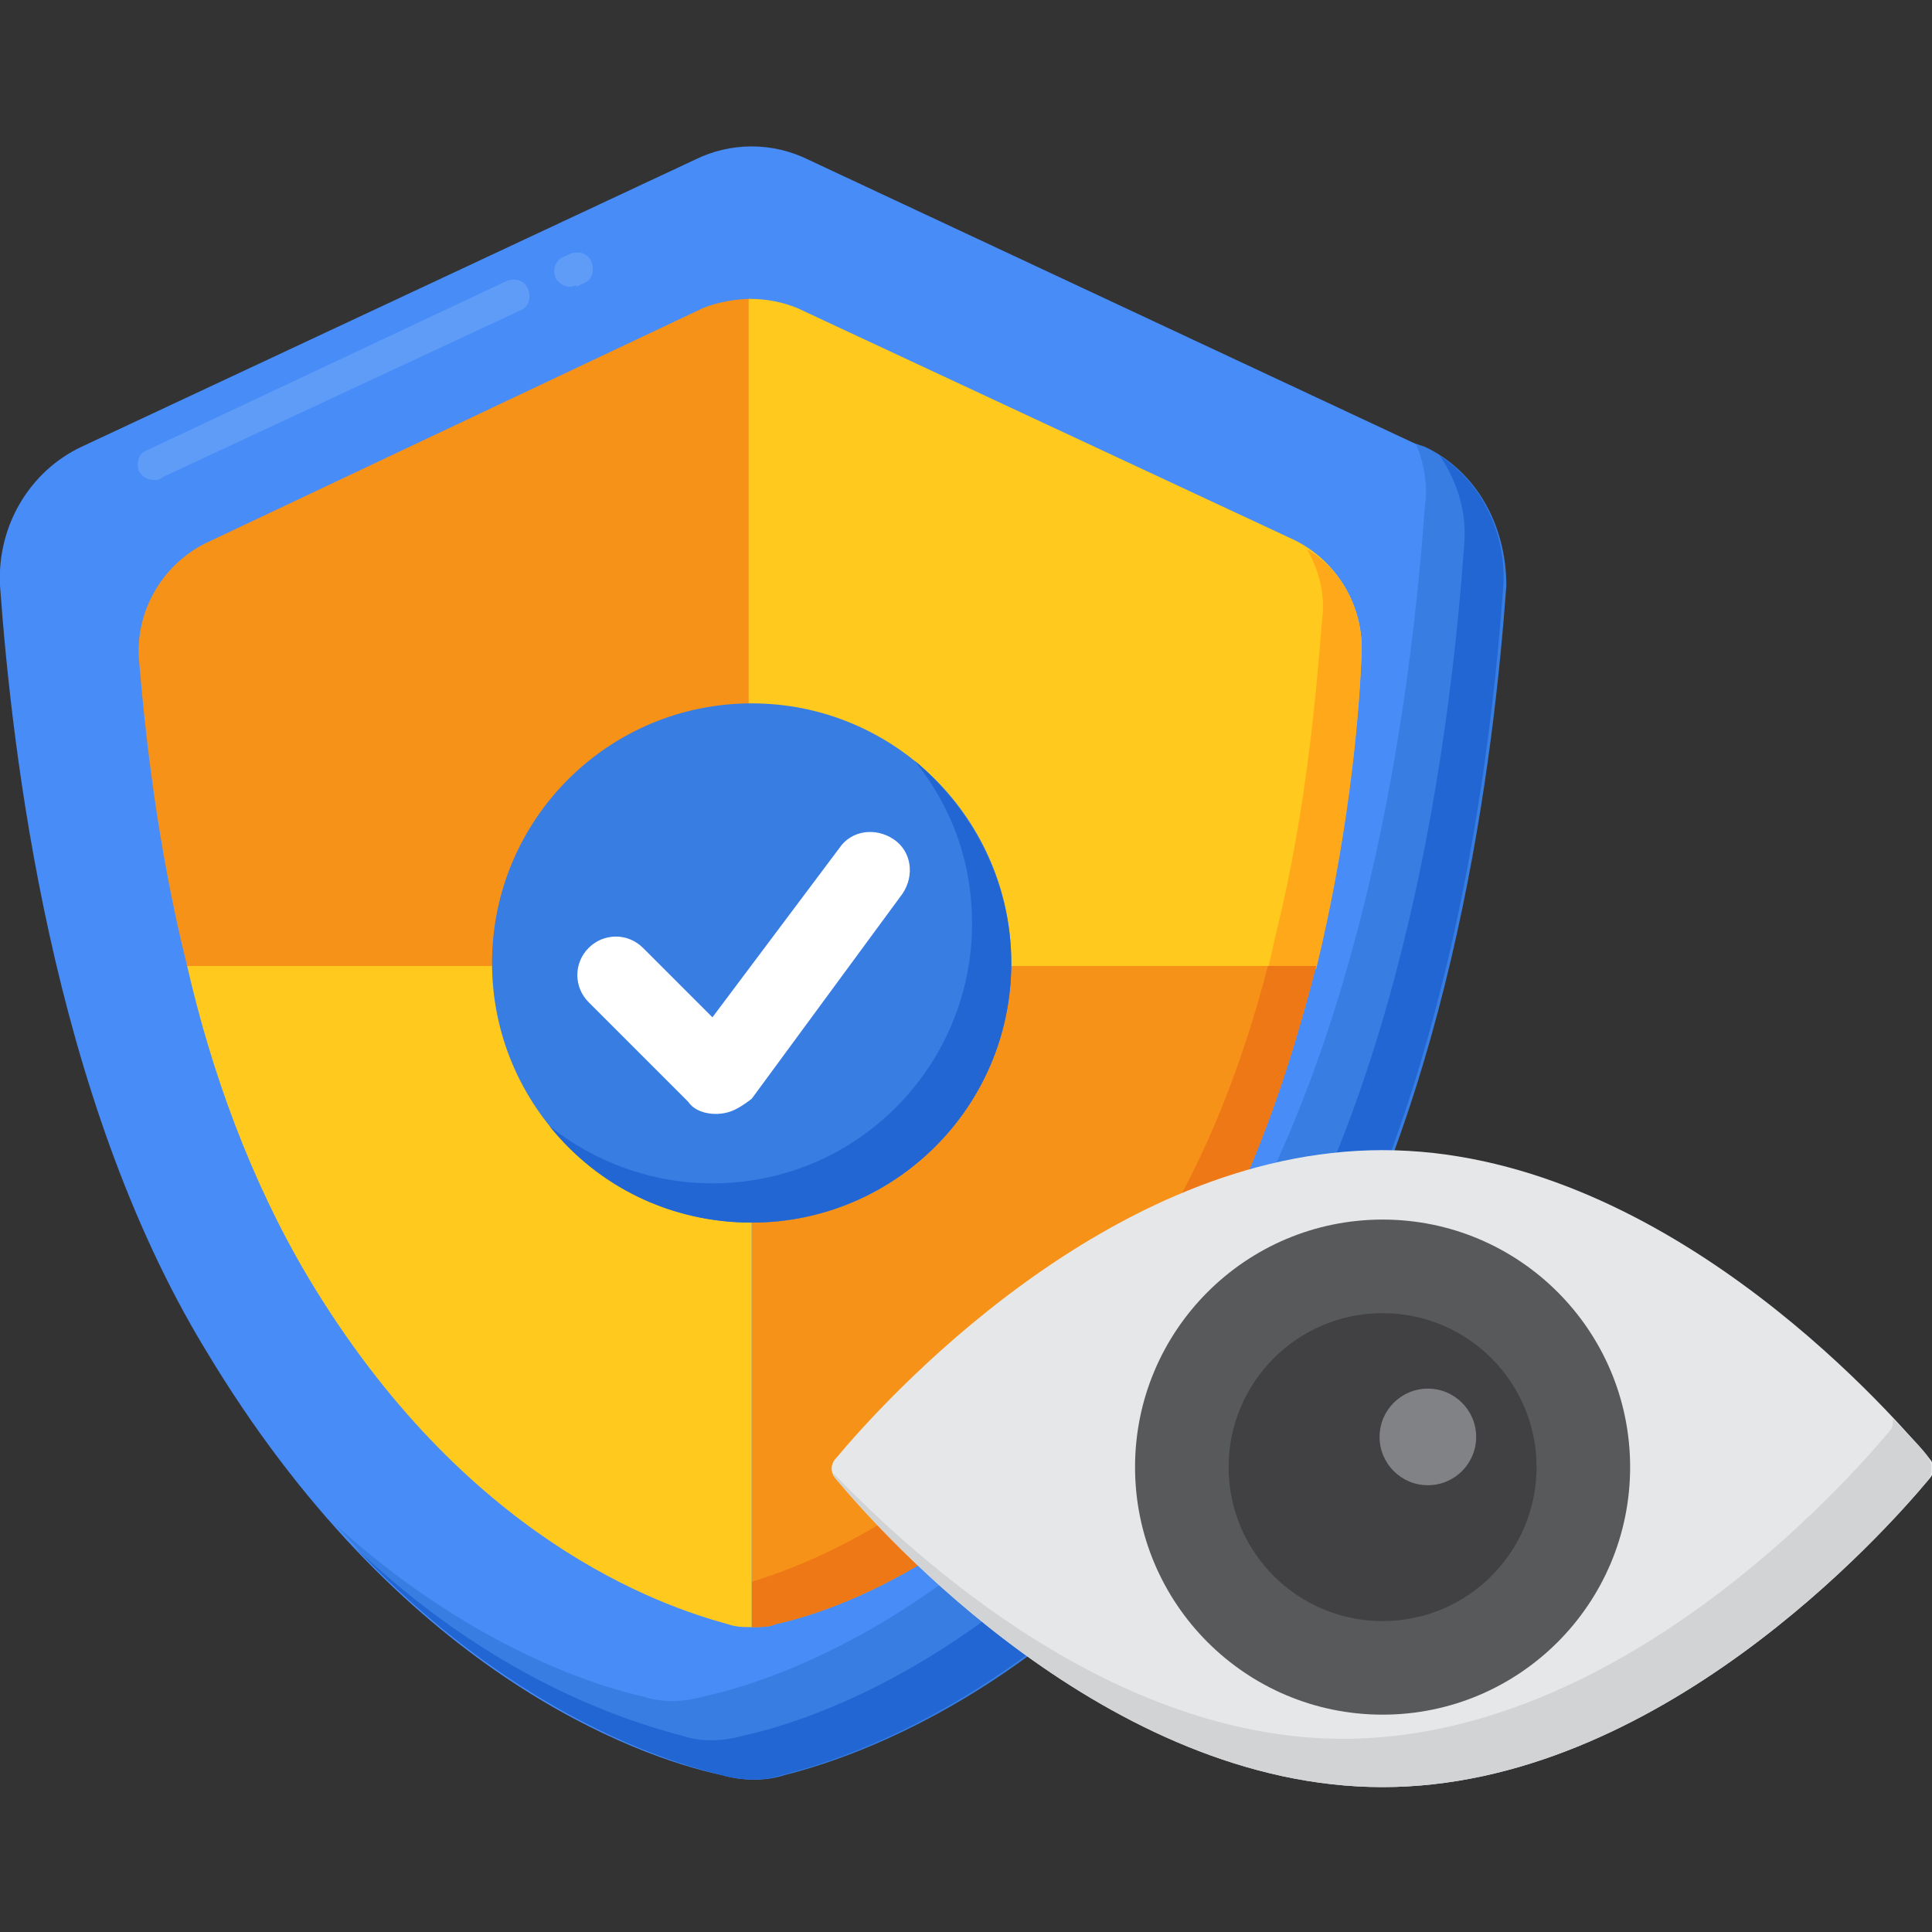
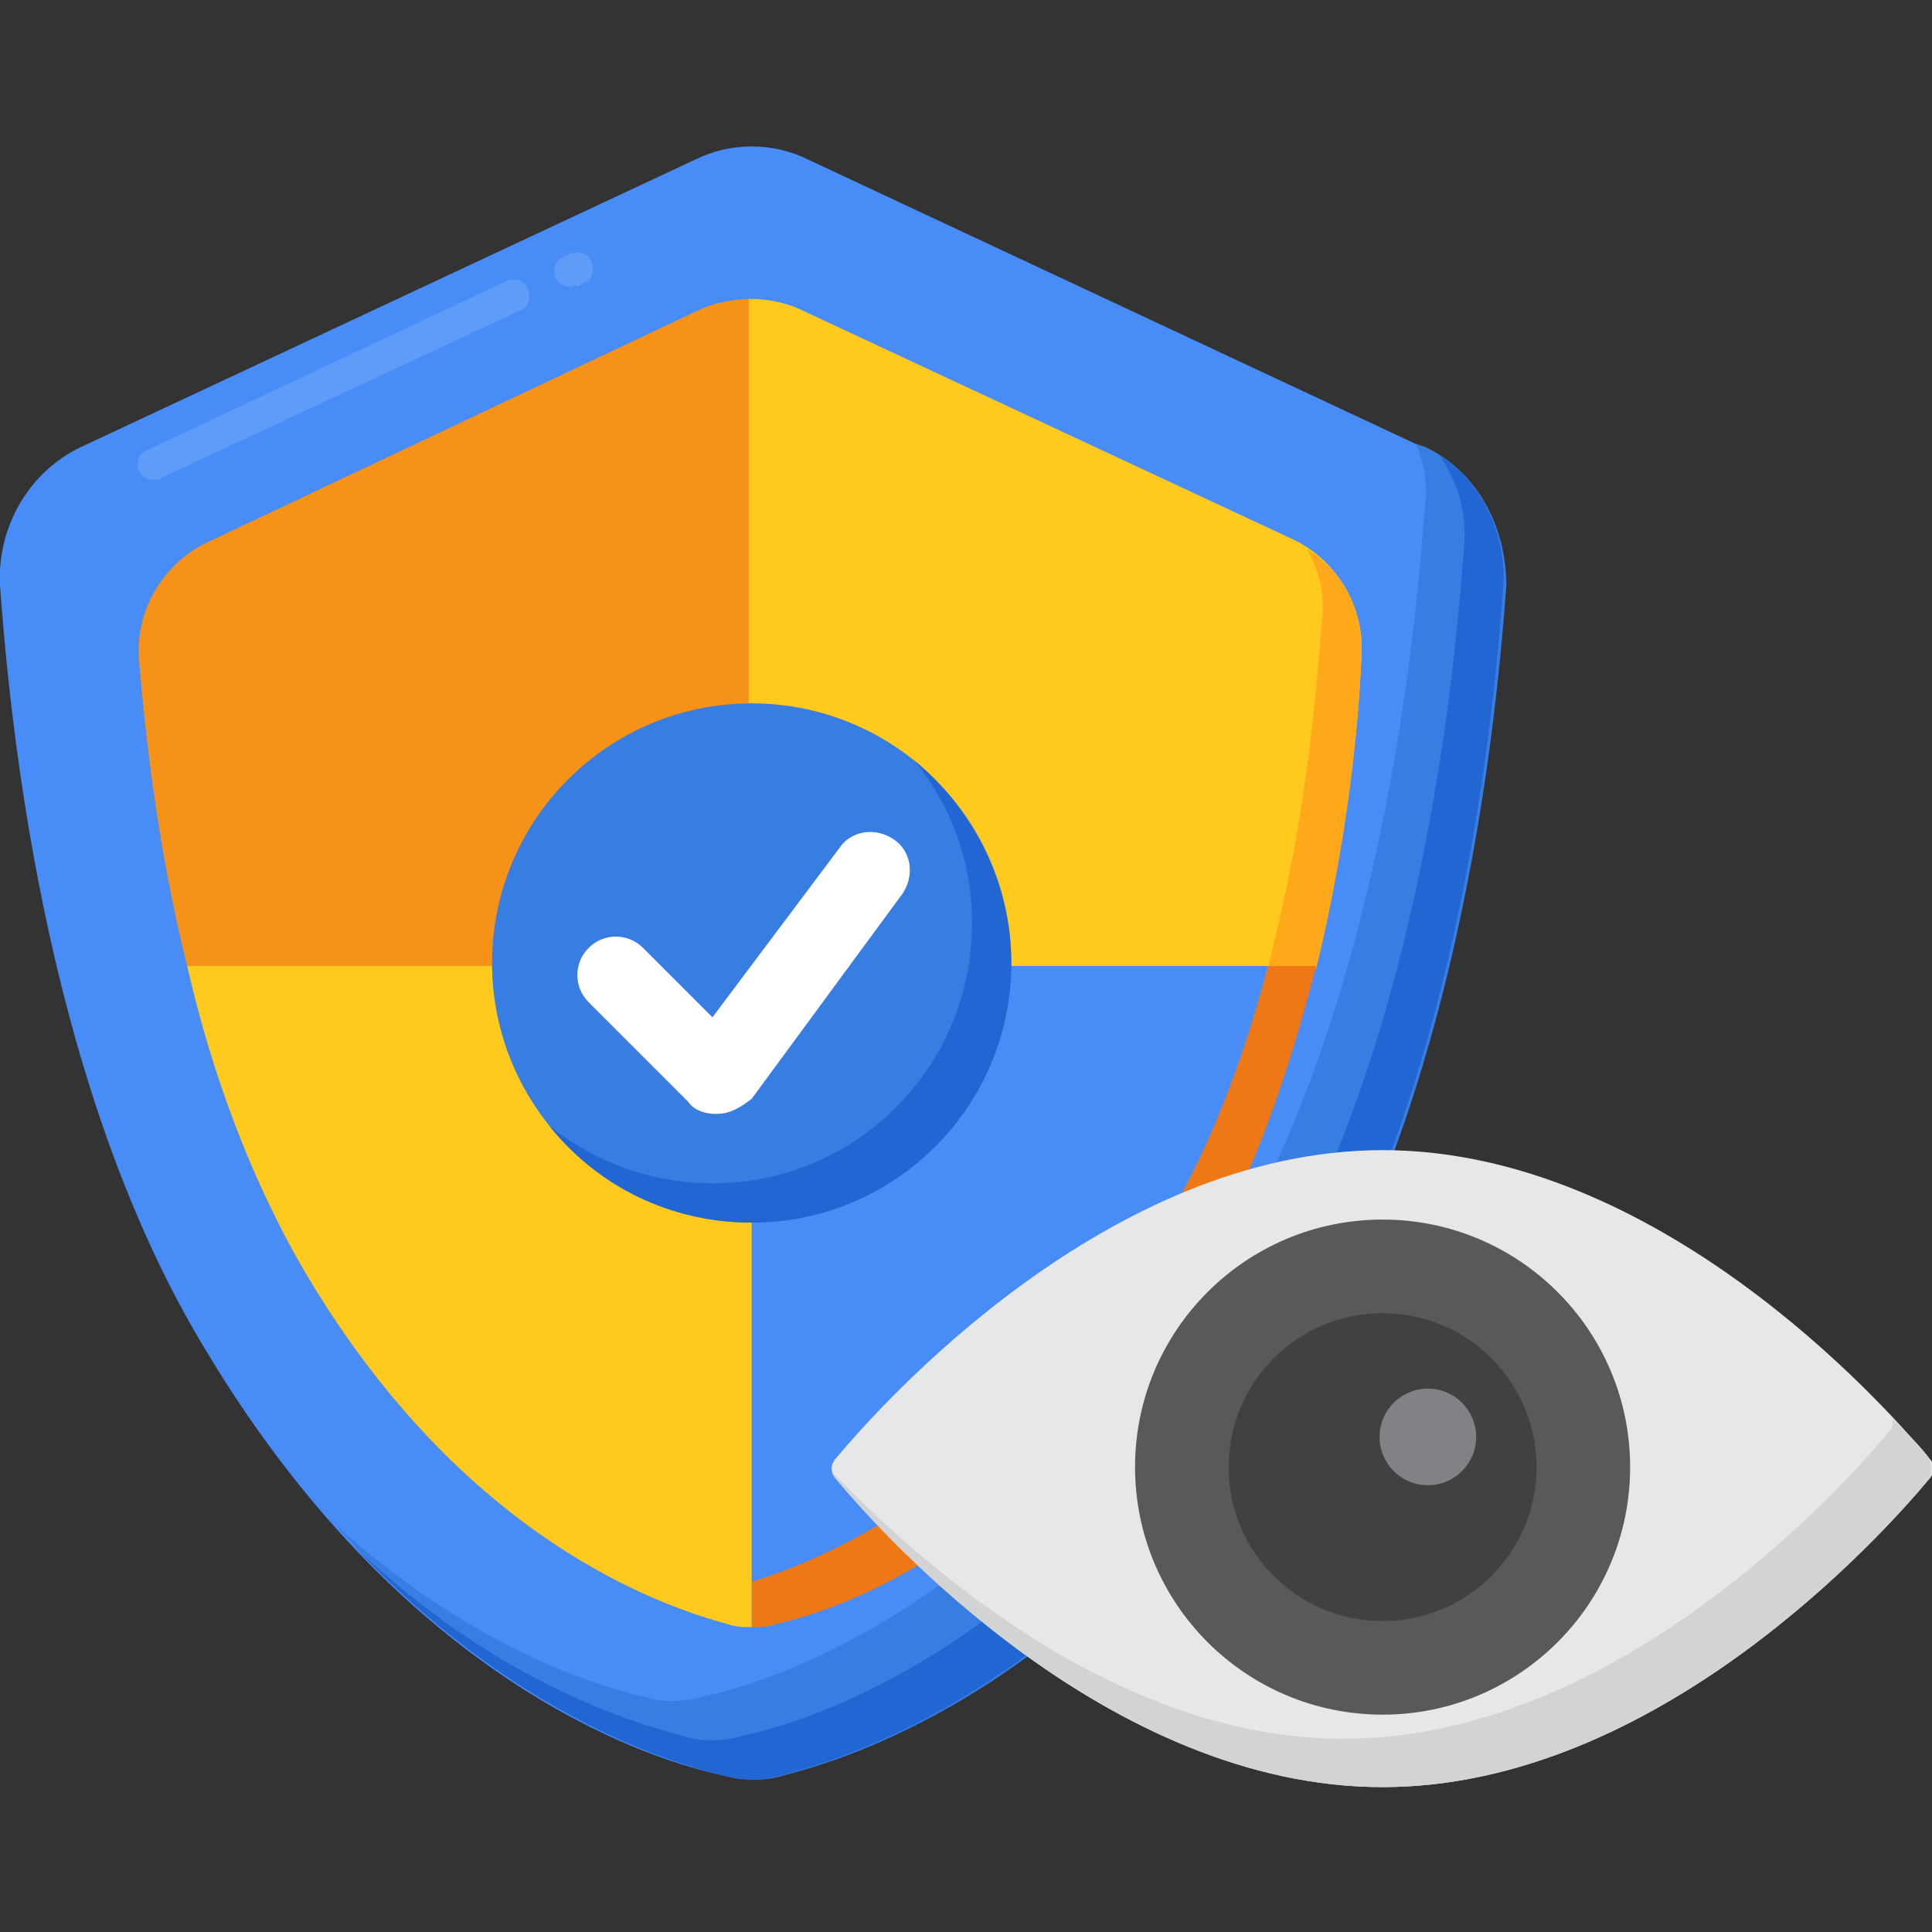
<svg xmlns="http://www.w3.org/2000/svg" version="1.1" id="Layer_1" x="0px" y="0px" width="64px" height="64px" viewBox="0 0 64 64" style="enable-background:new 0 0 64 64;" xml:space="preserve">
  <rect x="0" y="0" width="64" height="64" fill="#333333" stroke="none" />
  <style type="text/css">
	.st0{fill:#478CF7;}
	.st1{fill:#5E9CF7;}
	.st2{fill:#377DE2;}
	.st3{fill:#2266D3;}
	.st4{fill:#F79219;}
	.st5{fill:#FFC91D;}
	.st6{fill:#FFA91A;}
	.st7{fill:#EF7816;}
	.st8{fill:#FFFFFF;}
	.st9{fill:#E6E7E8;}
	.st10{fill:#D1D3D4;}
	.st11{fill:#58595B;}
	.st12{fill:#414042;}
	.st13{fill:#808285;}
</style>
  <g>
    <g>
      <g>
        <path class="st0" d="M23,5.3L2.7,14.8c-1.7,0.8-2.8,2.6-2.7,4.6c0.4,5.5,1.7,16.9,6.8,25.3c6.4,10.7,14.3,13.5,17.1,14.1     c0.7,0.2,1.4,0.2,2,0c2.8-0.7,10.7-3.5,17.1-14.1c5.1-8.5,6.4-19.8,6.8-25.3c0.1-2-0.9-3.8-2.7-4.6L26.8,5.3     C25.6,4.7,24.2,4.7,23,5.3z" />
      </g>
      <g>
        <path class="st1" d="M5.1,15.9c-0.2,0-0.4-0.1-0.5-0.3c-0.1-0.3,0-0.6,0.3-0.7l11.9-5.6c0.3-0.1,0.6,0,0.7,0.3     c0.1,0.3,0,0.6-0.3,0.7L5.4,15.8C5.3,15.9,5.2,15.9,5.1,15.9z M18.9,9.5c-0.2,0-0.4-0.1-0.5-0.3c-0.1-0.3,0-0.6,0.3-0.7l0.2-0.1     c0.3-0.1,0.6,0,0.7,0.3c0.1,0.3,0,0.6-0.3,0.7l-0.2,0.1C19.1,9.4,19,9.5,18.9,9.5L18.9,9.5z" />
      </g>
      <g>
        <path class="st2" d="M47.2,14.8l-0.3-0.1c0.3,0.7,0.4,1.4,0.3,2.1c-0.4,5.5-1.7,16.9-6.8,25.3C34,52.8,26.1,55.6,23.3,56.2     c-0.7,0.2-1.4,0.2-2,0c-1.8-0.4-5.9-1.8-10.2-5.7c5.3,5.9,10.7,7.8,12.9,8.3c0.7,0.2,1.4,0.2,2,0c2.8-0.7,10.7-3.5,17.1-14.1     c5.1-8.5,6.4-19.8,6.8-25.3C49.9,17.4,48.9,15.6,47.2,14.8L47.2,14.8z" />
      </g>
      <g>
        <path class="st3" d="M47.7,15.1c0.6,0.9,0.9,1.9,0.8,3c-0.4,5.5-1.7,16.9-6.8,25.3c-6.4,10.7-14.3,13.5-17.1,14.1     c-0.7,0.2-1.4,0.2-2,0c-1.9-0.5-6.3-1.9-10.9-6.3c5.1,5.4,10.1,7.1,12.2,7.6c0.7,0.2,1.4,0.2,2,0c2.8-0.7,10.7-3.5,17.1-14.1     c5.1-8.5,6.4-19.8,6.8-25.3C49.9,17.7,49.1,16,47.7,15.1z" />
      </g>
      <g>
        <path class="st4" d="M24.9,9.9c-0.5,0-1.1,0.1-1.6,0.3L6.8,18c-1.4,0.7-2.3,2.2-2.2,3.8C4.8,24.2,5.2,28,6.2,32h18.7L24.9,9.9     L24.9,9.9z" />
      </g>
      <g>
        <path class="st5" d="M43.6,32c1-4.1,1.4-7.9,1.5-10.3c0.1-1.6-0.8-3.1-2.2-3.8l-16.5-7.7c-0.5-0.2-1-0.3-1.6-0.3V32H43.6z" />
      </g>
      <g>
        <path class="st6" d="M43.3,18.2c0.4,0.7,0.6,1.5,0.5,2.3c-0.2,2.4-0.5,6.2-1.5,10.3c-0.1,0.4-0.2,0.9-0.3,1.3h1.6     c1-4.1,1.4-7.9,1.5-10.3C45.2,20.3,44.5,18.9,43.3,18.2L43.3,18.2z" />
      </g>
      <g>
-         <path class="st4" d="M24.9,32v21.9c0.3,0,0.6,0,0.8-0.1c2.3-0.5,8.7-2.8,13.9-11.5c1.9-3.2,3.1-6.8,4-10.3H24.9z" />
-       </g>
+         </g>
      <g>
        <path class="st7" d="M38.3,41c-4.9,8.1-10.8,10.6-13.4,11.4v1.5c0.3,0,0.6,0,0.8-0.1c2.3-0.5,8.7-2.8,13.9-11.5     c1.9-3.2,3.1-6.8,4-10.3H42C41.2,35.1,40,38.3,38.3,41L38.3,41z" />
      </g>
      <g>
        <path class="st5" d="M6.2,32c0.8,3.5,2.1,7.1,4,10.3c5.2,8.7,11.7,10.9,13.9,11.5c0.3,0.1,0.5,0.1,0.8,0.1V32H6.2z" />
      </g>
      <g>
        <circle class="st2" cx="24.9" cy="31.9" r="8.6" />
      </g>
      <g>
        <path class="st3" d="M30.3,25.2c1.2,1.5,1.9,3.3,1.9,5.4c0,4.7-3.8,8.6-8.6,8.6c-2,0-3.9-0.7-5.4-1.9c1.6,2,4,3.2,6.7,3.2     c4.7,0,8.6-3.8,8.6-8.6C33.5,29.2,32.2,26.8,30.3,25.2z" />
      </g>
      <g>
        <path class="st8" d="M23.7,36.9c-0.3,0-0.7-0.1-0.9-0.4l-3.3-3.3c-0.5-0.5-0.5-1.3,0-1.8c0.5-0.5,1.3-0.5,1.8,0l2.3,2.3l4.2-5.6     c0.4-0.6,1.2-0.7,1.8-0.3c0.6,0.4,0.7,1.2,0.3,1.8l-5,6.8C24.5,36.7,24.2,36.9,23.7,36.9C23.8,36.9,23.8,36.9,23.7,36.9     L23.7,36.9z" />
      </g>
    </g>
    <g>
      <g>
        <path class="st9" d="M63.9,48.3c0.2,0.2,0.2,0.5,0,0.7c-1.5,1.8-9,10.2-18.1,10.2S29.2,50.8,27.7,49c-0.2-0.2-0.2-0.5,0-0.7     c1.5-1.8,9-10.2,18.1-10.2S62.4,46.5,63.9,48.3z" />
      </g>
      <g>
        <path class="st10" d="M63.9,48.3c-0.2-0.3-0.7-0.8-1.2-1.3c0,0.2,0,0.3-0.1,0.4c-1.5,1.8-9,10.2-18.1,10.2     c-7.6,0-14.1-5.9-16.9-8.8c0,0.1,0.1,0.2,0.1,0.2c1.5,1.8,9,10.2,18.1,10.2S62.4,50.8,63.9,49C64,48.8,64,48.5,63.9,48.3     L63.9,48.3z" />
      </g>
      <g>
        <circle class="st11" cx="45.8" cy="48.6" r="8.2" />
      </g>
      <g>
        <circle class="st12" cx="45.8" cy="48.6" r="5.1" />
      </g>
      <g>
        <circle class="st13" cx="47.3" cy="47.6" r="1.6" />
      </g>
    </g>
  </g>
</svg>